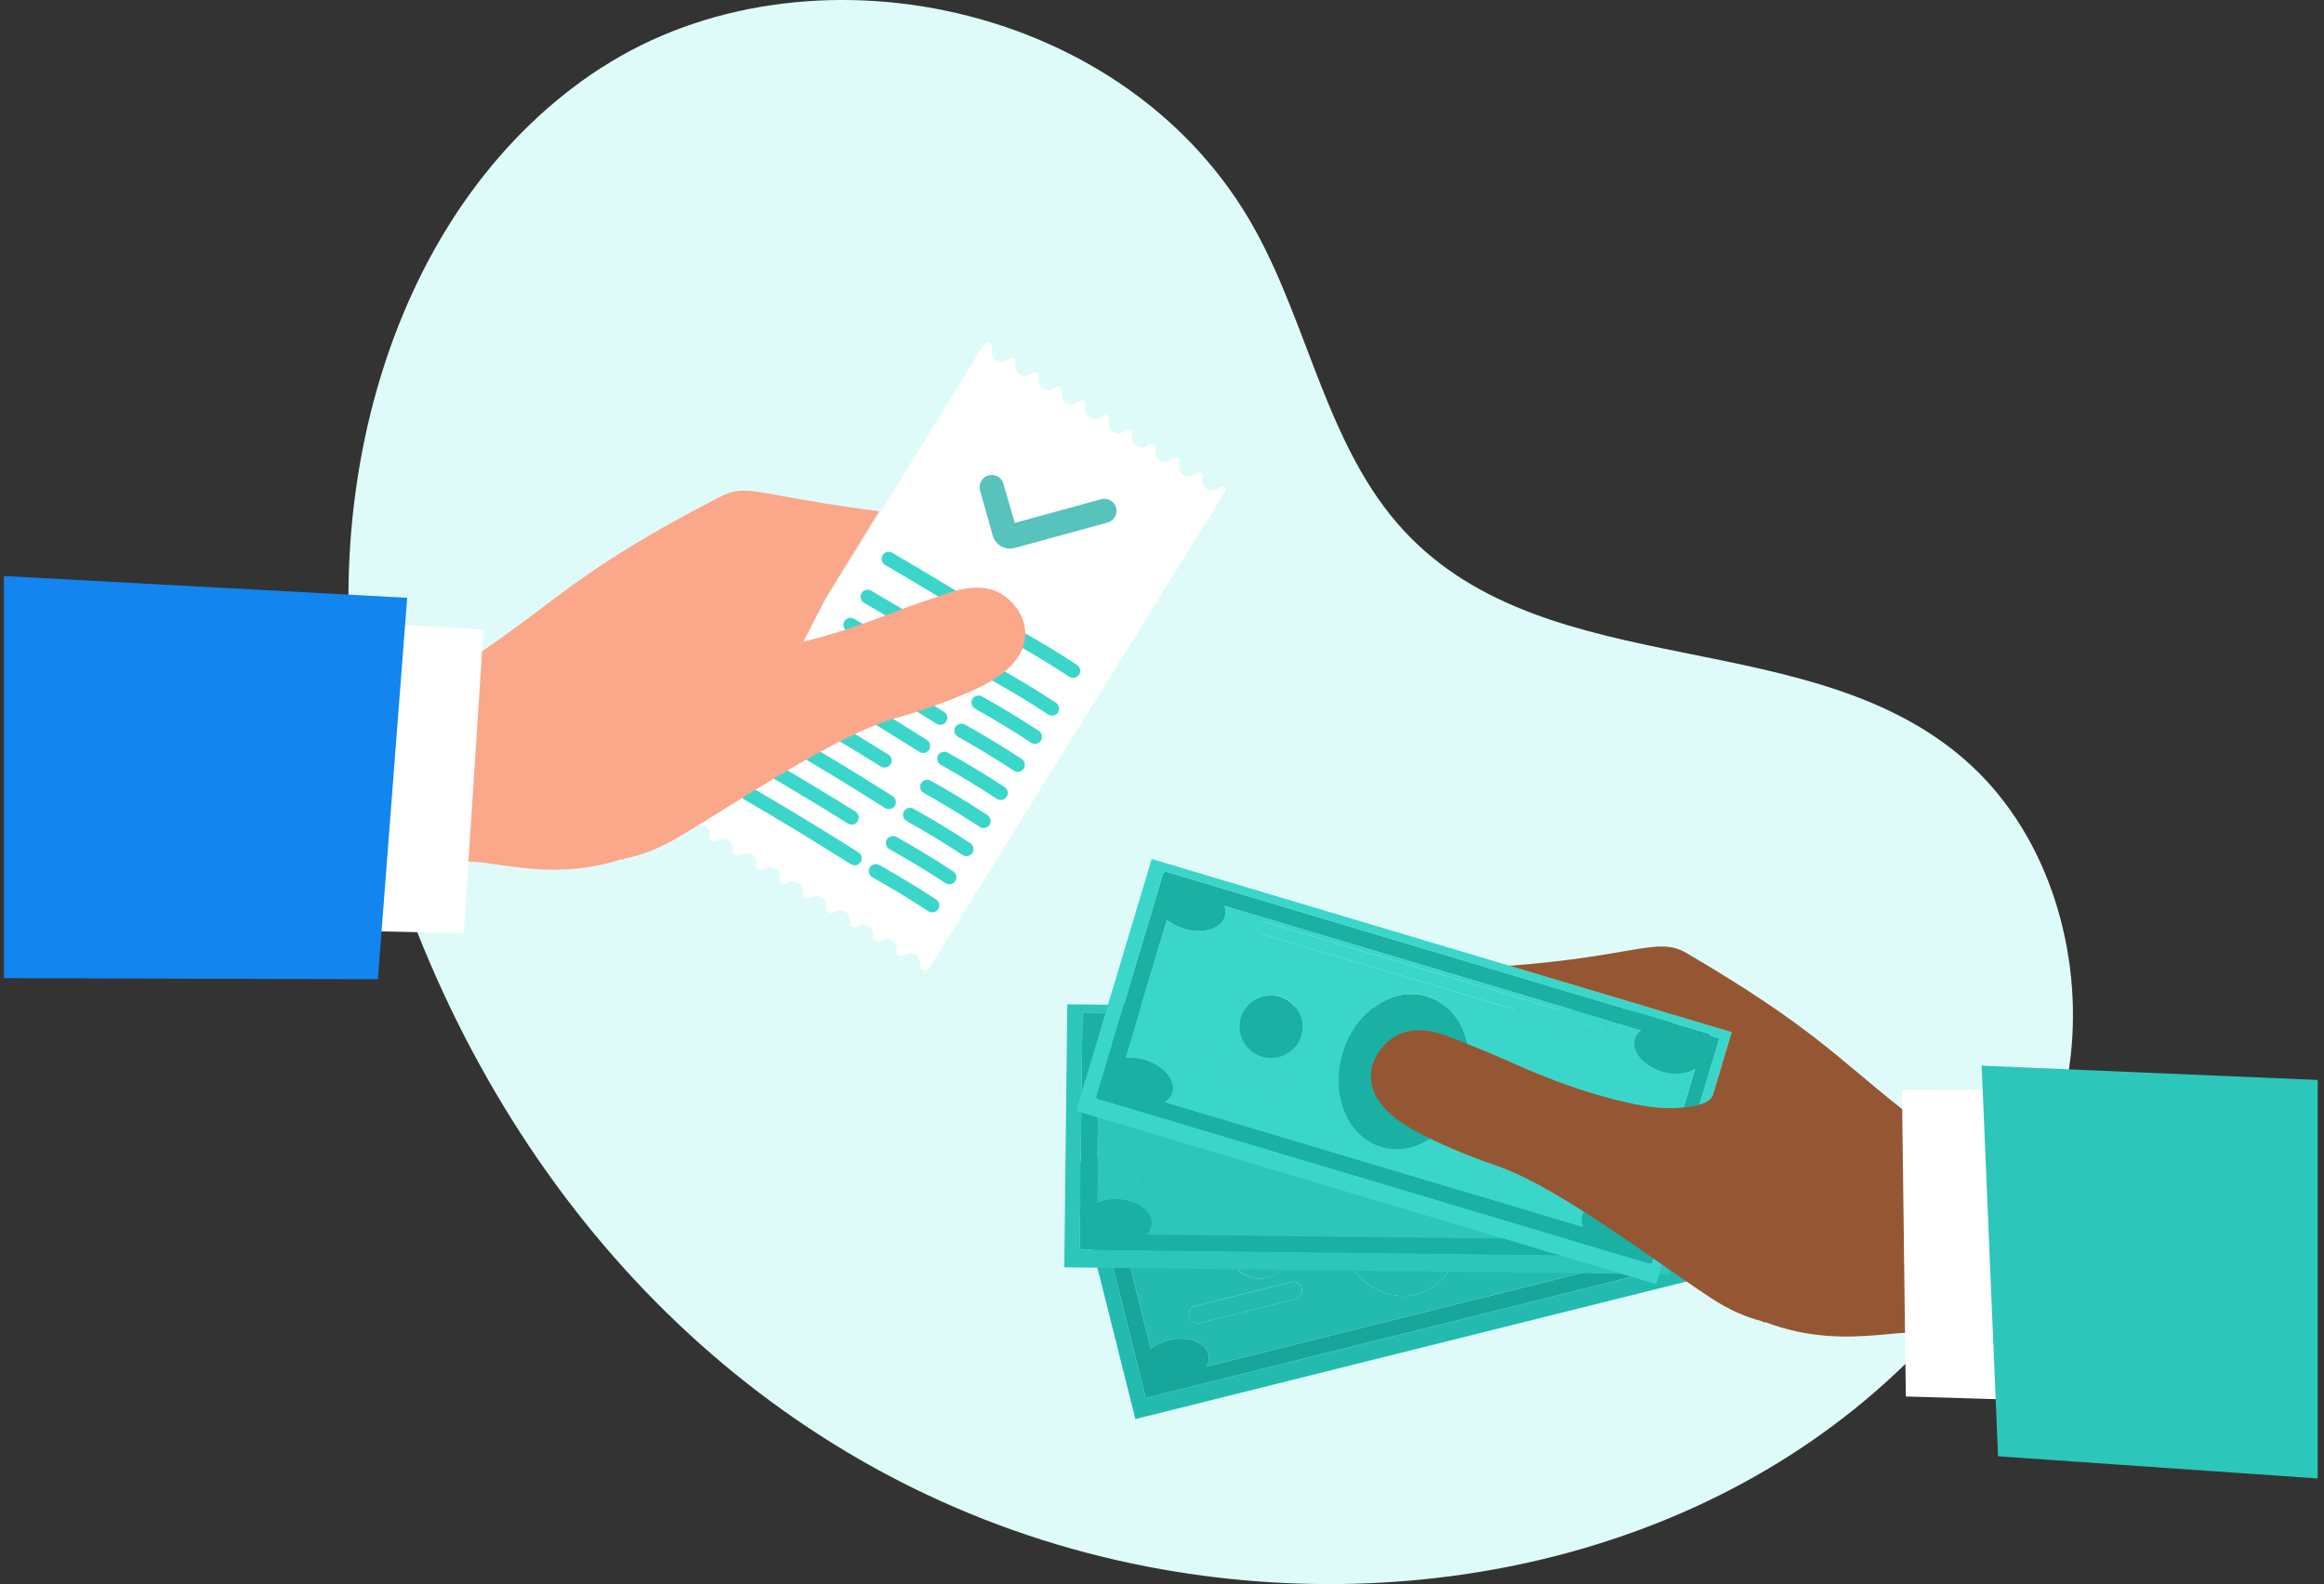
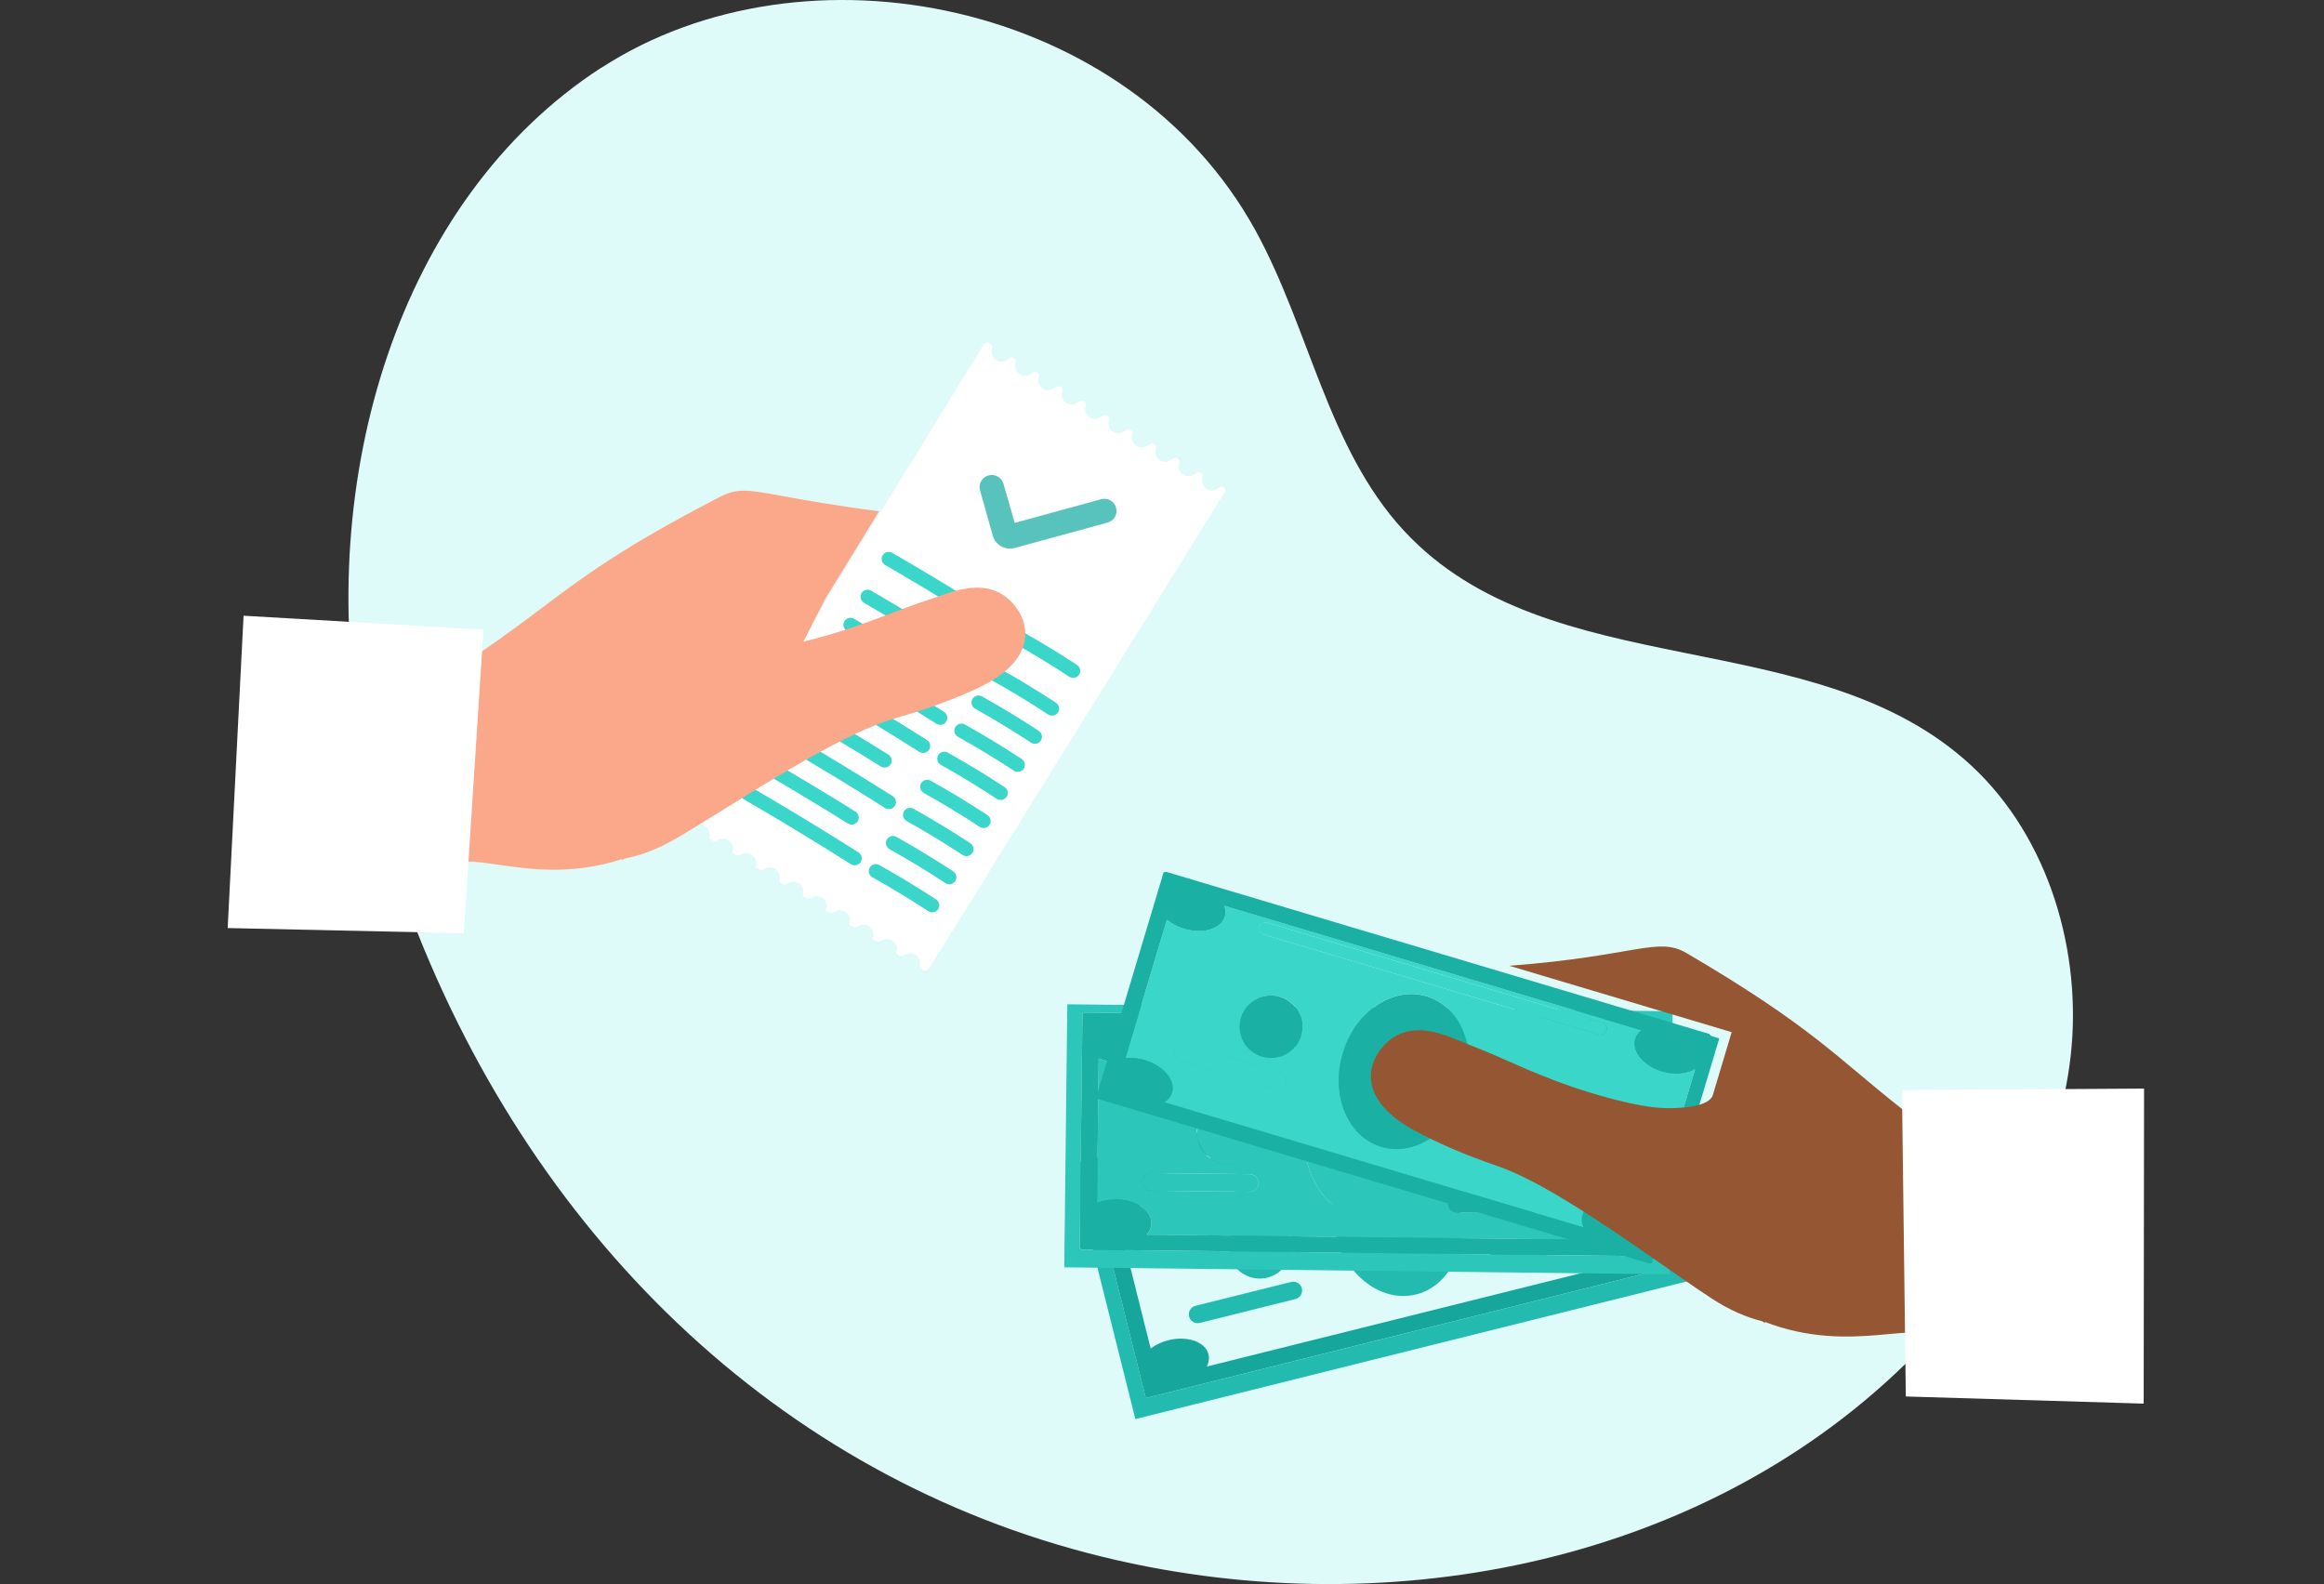
<svg xmlns="http://www.w3.org/2000/svg" width="245" height="167" viewBox="0 0 245 167" fill="none">
  <rect x="0" y="0" width="245" height="167" fill="#333333" stroke="none" />
  <path d="M63.386 7.153C84.898 -6.791 118.986 0.042 132.326 24.247C138.054 34.642 139.974 47.278 148.004 55.951C163.326 72.48 191.455 65.449 207.888 80.777C216.062 88.402 219.517 100.452 218.296 111.308C217.076 122.164 211.666 131.871 204.722 139.744C184.446 162.735 151.619 171.074 120.992 165.167C86.165 158.447 58.766 133.948 44.696 100.019C44.158 98.722 43.643 97.425 43.147 96.113C40.871 90.096 39.123 83.907 38.008 77.612C33.239 50.658 41.875 21.097 63.381 7.139L63.386 7.153Z" fill="#DFFBF9" />
  <path d="M74.094 86.947C73.922 86.891 73.739 86.88 73.562 86.916C73.385 86.952 73.221 87.034 73.085 87.152C72.99 87.233 72.853 87.261 72.746 87.196L72.731 87.186C72.672 87.15 72.629 87.092 72.613 87.024C72.597 86.957 72.608 86.886 72.644 86.826L103.696 36.344C103.727 36.294 103.768 36.25 103.816 36.215C103.864 36.18 103.918 36.155 103.976 36.141C104.034 36.127 104.094 36.125 104.152 36.135C104.211 36.144 104.267 36.165 104.317 36.196L104.455 36.28C104.606 36.373 104.637 36.573 104.581 36.742C104.4 37.292 104.7 37.886 105.251 38.066C105.617 38.186 106 38.094 106.268 37.858C106.432 37.715 106.673 37.639 106.857 37.753L106.92 37.791C107.072 37.884 107.103 38.084 107.047 38.252C106.866 38.803 107.166 39.396 107.718 39.577C108.083 39.697 108.465 39.605 108.735 39.369C108.898 39.226 109.139 39.15 109.325 39.263L109.385 39.301C109.537 39.394 109.568 39.594 109.513 39.763C109.332 40.314 109.632 40.907 110.184 41.088C110.549 41.208 110.93 41.116 111.2 40.88C111.364 40.737 111.606 40.661 111.791 40.774L111.852 40.812C112.003 40.905 112.035 41.106 111.978 41.275C111.798 41.825 112.097 42.419 112.649 42.599C113.015 42.719 113.397 42.626 113.666 42.391C113.829 42.248 114.07 42.172 114.255 42.285L114.317 42.322C114.469 42.415 114.5 42.618 114.443 42.786C114.263 43.336 114.563 43.93 115.114 44.111C115.48 44.231 115.862 44.138 116.133 43.902C116.295 43.759 116.536 43.683 116.721 43.796L116.783 43.834C116.935 43.927 116.966 44.129 116.911 44.298C116.729 44.848 117.029 45.442 117.581 45.623C117.947 45.742 118.329 45.65 118.599 45.413C118.761 45.271 119.003 45.194 119.188 45.308L119.249 45.345C119.401 45.438 119.432 45.639 119.377 45.809C119.306 46.028 119.308 46.263 119.384 46.48C119.459 46.696 119.604 46.882 119.795 47.009C119.987 47.135 120.215 47.196 120.444 47.181C120.674 47.166 120.892 47.076 121.065 46.925C121.229 46.782 121.47 46.705 121.655 46.819L121.716 46.856C121.868 46.95 121.899 47.151 121.843 47.321C121.772 47.539 121.775 47.775 121.851 47.991C121.926 48.207 122.071 48.393 122.263 48.519C122.454 48.646 122.682 48.706 122.911 48.691C123.14 48.676 123.358 48.587 123.531 48.436C123.695 48.292 123.935 48.216 124.12 48.33L124.181 48.367C124.334 48.461 124.364 48.663 124.308 48.832C124.235 49.051 124.236 49.287 124.311 49.505C124.386 49.723 124.531 49.91 124.724 50.037C124.916 50.164 125.146 50.225 125.376 50.208C125.606 50.192 125.825 50.101 125.998 49.948C126.16 49.804 126.401 49.728 126.587 49.841L126.647 49.879C126.799 49.971 126.831 50.174 126.775 50.344C126.701 50.564 126.703 50.803 126.78 51.022C126.857 51.241 127.005 51.428 127.2 51.554C127.395 51.681 127.627 51.738 127.859 51.718C128.091 51.698 128.31 51.602 128.481 51.444C128.631 51.305 128.86 51.234 129.034 51.341C129.074 51.365 129.108 51.397 129.135 51.434C129.162 51.472 129.181 51.514 129.192 51.559C129.203 51.603 129.204 51.65 129.197 51.695C129.19 51.741 129.173 51.784 129.149 51.824L97.945 102.094C97.877 102.203 97.769 102.281 97.644 102.311C97.518 102.341 97.386 102.32 97.276 102.253L97.03 102.102C96.954 102.055 96.931 101.959 96.96 101.875C97.003 101.744 97.02 101.606 97.01 101.468C96.999 101.331 96.962 101.197 96.899 101.074C96.837 100.951 96.751 100.841 96.646 100.751C96.541 100.661 96.42 100.593 96.289 100.55C96.144 100.502 95.99 100.487 95.839 100.506C95.687 100.524 95.542 100.575 95.413 100.656C95.219 100.776 94.968 100.837 94.773 100.716L94.563 100.588C94.488 100.541 94.465 100.447 94.493 100.363C94.536 100.232 94.553 100.094 94.542 99.957C94.532 99.819 94.495 99.685 94.433 99.562C94.37 99.439 94.284 99.329 94.18 99.24C94.075 99.15 93.954 99.081 93.822 99.038C93.678 98.991 93.525 98.975 93.374 98.994C93.223 99.012 93.077 99.063 92.948 99.143C92.753 99.263 92.502 99.323 92.306 99.203L92.096 99.073C92.021 99.028 92 98.935 92.027 98.852C92.114 98.587 92.092 98.299 91.966 98.051C91.841 97.802 91.621 97.614 91.356 97.527C91.212 97.48 91.059 97.465 90.908 97.483C90.757 97.5 90.612 97.551 90.483 97.631C90.288 97.75 90.037 97.81 89.842 97.691L89.629 97.56C89.555 97.515 89.534 97.423 89.56 97.341C89.603 97.21 89.62 97.072 89.61 96.934C89.6 96.797 89.562 96.663 89.5 96.54C89.438 96.416 89.352 96.307 89.247 96.217C89.142 96.127 89.021 96.059 88.89 96.016C88.746 95.968 88.594 95.953 88.443 95.971C88.293 95.989 88.148 96.039 88.02 96.118C87.824 96.238 87.572 96.297 87.376 96.177L87.162 96.046C87.089 96.001 87.068 95.91 87.094 95.829C87.181 95.564 87.159 95.277 87.033 95.028C86.907 94.78 86.688 94.592 86.423 94.505C86.28 94.457 86.127 94.442 85.977 94.46C85.827 94.477 85.682 94.527 85.553 94.606C85.357 94.726 85.108 94.785 84.912 94.665L84.695 94.532C84.623 94.488 84.601 94.398 84.627 94.317C84.714 94.053 84.693 93.765 84.567 93.516C84.441 93.268 84.222 93.08 83.957 92.993C83.814 92.946 83.662 92.93 83.512 92.948C83.363 92.965 83.219 93.015 83.09 93.094C82.894 93.212 82.641 93.272 82.446 93.152L82.228 93.017C82.156 92.974 82.137 92.885 82.162 92.806C82.205 92.675 82.222 92.537 82.212 92.399C82.201 92.262 82.164 92.128 82.102 92.005C82.039 91.882 81.953 91.772 81.849 91.682C81.744 91.592 81.622 91.524 81.491 91.481C81.348 91.434 81.196 91.419 81.047 91.436C80.897 91.453 80.753 91.502 80.625 91.581C80.429 91.699 80.177 91.759 79.981 91.639L79.76 91.504C79.69 91.46 79.67 91.374 79.695 91.295C79.738 91.164 79.755 91.026 79.745 90.889C79.734 90.751 79.697 90.617 79.635 90.494C79.573 90.371 79.487 90.261 79.382 90.172C79.277 90.082 79.156 90.013 79.025 89.97C78.882 89.923 78.731 89.908 78.581 89.925C78.432 89.942 78.288 89.991 78.159 90.069C77.963 90.187 77.712 90.246 77.517 90.127L77.293 89.99C77.225 89.947 77.205 89.861 77.23 89.784C77.273 89.653 77.29 89.515 77.279 89.378C77.269 89.24 77.231 89.106 77.169 88.983C77.107 88.86 77.021 88.75 76.916 88.661C76.811 88.571 76.69 88.502 76.558 88.459C76.416 88.413 76.265 88.397 76.117 88.414C75.968 88.431 75.824 88.48 75.696 88.557C75.498 88.674 75.245 88.733 75.049 88.613L74.827 88.476C74.758 88.434 74.738 88.349 74.762 88.272C74.849 88.008 74.828 87.72 74.703 87.472C74.577 87.223 74.358 87.034 74.094 86.947Z" fill="white" />
  <path fill-rule="evenodd" clip-rule="evenodd" d="M106.975 55.123L116.139 52.617C116.461 52.543 116.799 52.596 117.083 52.765C117.366 52.934 117.574 53.206 117.661 53.524C117.748 53.842 117.709 54.181 117.551 54.471C117.394 54.761 117.13 54.978 116.815 55.078L106.971 57.77C106.491 57.902 105.979 57.838 105.546 57.594C105.113 57.349 104.794 56.944 104.66 56.466L103.314 51.688C103.226 51.363 103.269 51.016 103.435 50.723C103.601 50.429 103.877 50.213 104.201 50.121C104.526 50.029 104.874 50.068 105.17 50.23C105.466 50.393 105.686 50.665 105.782 50.988L106.975 55.123Z" fill="#58C3BD" />
  <path d="M89.706 91.113C89.873 91.216 90.075 91.25 90.266 91.207C90.458 91.163 90.625 91.047 90.732 90.882C90.784 90.798 90.819 90.706 90.835 90.609C90.851 90.512 90.848 90.413 90.826 90.317C90.804 90.221 90.763 90.131 90.705 90.051C90.648 89.971 90.576 89.903 90.492 89.851C86.777 87.5 83.018 85.219 79.217 83.009C79.132 82.959 79.038 82.925 78.941 82.912C78.843 82.897 78.743 82.903 78.648 82.927C78.552 82.951 78.463 82.994 78.384 83.053C78.305 83.112 78.238 83.186 78.188 83.271C78.139 83.356 78.107 83.451 78.094 83.548C78.081 83.646 78.088 83.745 78.114 83.84C78.14 83.935 78.185 84.024 78.246 84.102C78.307 84.18 78.382 84.244 78.468 84.293C82.253 86.493 85.996 88.764 89.695 91.105L89.708 91.113H89.706ZM91.953 92.479L91.979 92.493C93.98 93.612 95.941 94.802 97.856 96.06L97.881 96.075C98.046 96.177 98.244 96.211 98.434 96.17C98.624 96.129 98.79 96.017 98.899 95.856C99.007 95.69 99.045 95.487 99.003 95.293C98.962 95.099 98.844 94.929 98.678 94.821C96.729 93.541 94.736 92.332 92.701 91.195C92.615 91.146 92.52 91.115 92.423 91.103C92.325 91.091 92.226 91.099 92.131 91.125C92.036 91.151 91.947 91.196 91.87 91.256C91.792 91.317 91.727 91.392 91.678 91.477C91.586 91.647 91.563 91.847 91.614 92.033C91.665 92.22 91.787 92.379 91.953 92.479ZM80.257 81.321C83.329 83.106 86.373 84.938 89.388 86.816C89.556 86.922 89.759 86.957 89.953 86.914C90.147 86.87 90.316 86.752 90.423 86.585C90.527 86.416 90.559 86.212 90.513 86.019C90.466 85.826 90.345 85.659 90.175 85.555C87.151 83.672 84.098 81.835 81.018 80.045C80.933 79.995 80.839 79.962 80.742 79.948C80.644 79.933 80.544 79.939 80.449 79.963C80.353 79.987 80.264 80.03 80.185 80.089C80.106 80.148 80.039 80.222 79.989 80.307C79.892 80.477 79.865 80.679 79.916 80.869C79.966 81.058 80.088 81.221 80.257 81.321ZM93.758 89.515L93.783 89.529C95.785 90.648 97.745 91.837 99.661 93.096L99.685 93.111C99.85 93.213 100.048 93.247 100.238 93.206C100.428 93.166 100.594 93.053 100.703 92.892C100.757 92.81 100.794 92.718 100.812 92.621C100.83 92.524 100.829 92.425 100.808 92.328C100.788 92.232 100.749 92.141 100.693 92.06C100.637 91.979 100.565 91.909 100.482 91.856C98.534 90.577 96.54 89.368 94.505 88.231C94.42 88.182 94.325 88.151 94.228 88.139C94.13 88.127 94.031 88.135 93.936 88.161C93.841 88.187 93.752 88.232 93.674 88.292C93.597 88.353 93.532 88.428 93.483 88.513C93.391 88.683 93.368 88.882 93.419 89.069C93.471 89.255 93.592 89.415 93.758 89.515ZM93.314 85.188C93.481 85.291 93.682 85.324 93.873 85.281C94.065 85.238 94.232 85.122 94.339 84.958C94.391 84.874 94.426 84.781 94.443 84.684C94.459 84.588 94.456 84.488 94.434 84.392C94.411 84.297 94.371 84.206 94.313 84.126C94.256 84.046 94.183 83.978 94.1 83.926C90.384 81.575 86.624 79.294 82.823 77.084C82.651 76.983 82.447 76.953 82.254 77.002C82.062 77.052 81.896 77.175 81.795 77.346C81.745 77.431 81.713 77.525 81.701 77.623C81.688 77.721 81.695 77.82 81.721 77.916C81.747 78.011 81.791 78.1 81.852 78.178C81.913 78.255 81.989 78.32 82.075 78.369C85.859 80.569 89.602 82.84 93.301 85.181L93.314 85.188ZM95.563 86.546L95.588 86.561C97.59 87.68 99.55 88.87 101.466 90.128L101.49 90.144C101.655 90.245 101.853 90.279 102.043 90.238C102.233 90.197 102.4 90.084 102.508 89.924C102.616 89.757 102.653 89.554 102.612 89.36C102.57 89.166 102.453 88.997 102.286 88.889C100.338 87.61 98.344 86.4 96.309 85.263C96.136 85.165 95.932 85.14 95.74 85.193C95.549 85.246 95.386 85.373 95.288 85.546C95.196 85.715 95.173 85.914 95.224 86.101C95.275 86.287 95.397 86.447 95.563 86.546ZM83.866 75.397C86.889 77.154 89.885 78.956 92.853 80.803C93.022 80.909 93.225 80.944 93.419 80.9C93.613 80.857 93.782 80.739 93.889 80.572C93.993 80.403 94.025 80.199 93.979 80.006C93.932 79.813 93.811 79.646 93.641 79.542C90.664 77.69 87.659 75.882 84.626 74.12C84.542 74.069 84.448 74.036 84.35 74.022C84.253 74.008 84.153 74.014 84.058 74.038C83.962 74.063 83.873 74.106 83.794 74.165C83.715 74.224 83.649 74.298 83.599 74.383C83.501 74.553 83.475 74.755 83.525 74.944C83.575 75.134 83.698 75.296 83.866 75.397ZM97.368 83.586L97.393 83.6C99.394 84.719 101.355 85.909 103.271 87.167L103.295 87.183C103.46 87.284 103.658 87.318 103.848 87.278C104.038 87.237 104.204 87.124 104.313 86.963C104.366 86.881 104.403 86.789 104.421 86.692C104.439 86.595 104.438 86.496 104.417 86.4C104.397 86.304 104.357 86.212 104.301 86.131C104.245 86.05 104.174 85.981 104.091 85.928C102.143 84.648 100.149 83.439 98.114 82.302C97.941 82.204 97.736 82.179 97.545 82.233C97.353 82.286 97.191 82.413 97.093 82.585C97.001 82.755 96.978 82.954 97.029 83.141C97.08 83.327 97.201 83.487 97.368 83.586ZM96.923 79.267C97.09 79.371 97.291 79.404 97.483 79.361C97.675 79.318 97.842 79.201 97.949 79.037C98.001 78.953 98.036 78.86 98.052 78.763C98.068 78.666 98.065 78.567 98.043 78.472C98.02 78.376 97.979 78.285 97.922 78.206C97.865 78.126 97.792 78.058 97.709 78.006C93.993 75.655 90.234 73.374 86.432 71.164C86.348 71.113 86.254 71.08 86.156 71.066C86.058 71.052 85.959 71.058 85.864 71.082C85.768 71.106 85.678 71.149 85.599 71.208C85.52 71.267 85.454 71.341 85.404 71.426C85.354 71.511 85.322 71.605 85.31 71.703C85.297 71.801 85.304 71.9 85.33 71.995C85.356 72.09 85.401 72.179 85.462 72.257C85.522 72.334 85.598 72.399 85.684 72.448C89.469 74.648 93.212 76.919 96.911 79.26L96.923 79.267ZM99.171 80.63L99.196 80.644C101.206 81.767 103.174 82.962 105.098 84.226C105.263 84.328 105.461 84.362 105.651 84.321C105.841 84.28 106.007 84.168 106.116 84.007C106.169 83.925 106.206 83.832 106.224 83.736C106.242 83.639 106.241 83.539 106.221 83.443C106.2 83.347 106.161 83.255 106.105 83.174C106.049 83.093 105.977 83.024 105.894 82.971C103.946 81.692 101.952 80.482 99.917 79.346C99.832 79.297 99.737 79.266 99.639 79.254C99.542 79.242 99.443 79.249 99.348 79.276C99.253 79.302 99.164 79.347 99.087 79.407C99.009 79.468 98.945 79.543 98.896 79.628C98.803 79.798 98.78 79.997 98.831 80.184C98.882 80.371 99.004 80.531 99.171 80.63ZM98.727 76.303C98.894 76.406 99.095 76.44 99.286 76.397C99.478 76.354 99.645 76.237 99.751 76.073C99.804 75.989 99.839 75.897 99.855 75.8C99.871 75.703 99.868 75.603 99.846 75.508C99.824 75.412 99.783 75.322 99.726 75.242C99.668 75.162 99.596 75.094 99.512 75.042C95.797 72.691 92.037 70.409 88.235 68.199C88.064 68.097 87.86 68.068 87.667 68.117C87.474 68.166 87.309 68.29 87.207 68.461C87.157 68.546 87.125 68.64 87.112 68.738C87.099 68.836 87.105 68.936 87.131 69.031C87.157 69.126 87.202 69.215 87.263 69.293C87.324 69.371 87.4 69.436 87.487 69.484C91.276 71.686 95.023 73.96 98.727 76.303ZM100.974 77.665L101.001 77.68C103.01 78.803 104.979 79.997 106.902 81.261C107.068 81.363 107.266 81.397 107.456 81.356C107.645 81.316 107.812 81.203 107.921 81.042C108.029 80.876 108.066 80.673 108.025 80.479C107.983 80.284 107.866 80.115 107.699 80.007C105.751 78.728 103.757 77.519 101.722 76.382C101.636 76.333 101.542 76.302 101.444 76.29C101.347 76.278 101.247 76.285 101.153 76.311C101.058 76.337 100.969 76.382 100.891 76.442C100.814 76.503 100.749 76.578 100.7 76.663C100.608 76.833 100.584 77.032 100.636 77.219C100.687 77.406 100.808 77.565 100.974 77.665ZM89.28 66.515C92.496 68.384 95.681 70.304 98.835 72.274C99.003 72.381 99.207 72.416 99.401 72.374C99.595 72.331 99.764 72.213 99.872 72.047C99.924 71.963 99.958 71.87 99.974 71.772C99.99 71.675 99.986 71.576 99.963 71.48C99.94 71.385 99.899 71.294 99.841 71.215C99.783 71.135 99.71 71.067 99.626 71.016C96.462 69.039 93.267 67.113 90.041 65.239C89.956 65.188 89.862 65.155 89.765 65.141C89.667 65.127 89.568 65.132 89.472 65.157C89.377 65.181 89.287 65.224 89.208 65.283C89.129 65.342 89.063 65.416 89.012 65.501C88.915 65.671 88.888 65.873 88.938 66.062C88.988 66.252 89.111 66.414 89.28 66.515ZM102.779 74.704L102.805 74.719C104.806 75.838 106.767 77.027 108.683 78.286L108.706 78.301C108.872 78.403 109.07 78.437 109.26 78.396C109.449 78.355 109.616 78.243 109.724 78.082C109.778 78 109.815 77.908 109.833 77.811C109.851 77.714 109.85 77.615 109.83 77.519C109.809 77.422 109.77 77.331 109.714 77.25C109.658 77.169 109.587 77.1 109.504 77.047C107.555 75.767 105.562 74.558 103.527 73.421C103.441 73.372 103.347 73.341 103.249 73.329C103.151 73.317 103.052 73.325 102.957 73.351C102.862 73.377 102.773 73.422 102.696 73.483C102.618 73.543 102.553 73.618 102.505 73.704C102.413 73.874 102.39 74.073 102.441 74.259C102.492 74.446 102.613 74.605 102.779 74.704ZM91.085 63.55C94.3 65.418 97.486 67.339 100.64 69.309C100.723 69.364 100.816 69.401 100.913 69.419C101.01 69.436 101.11 69.435 101.207 69.413C101.303 69.392 101.395 69.352 101.475 69.295C101.556 69.238 101.625 69.165 101.677 69.082C101.781 68.912 101.813 68.709 101.767 68.516C101.721 68.323 101.599 68.156 101.43 68.052C98.266 66.075 95.071 64.149 91.845 62.275C91.674 62.173 91.47 62.144 91.277 62.193C91.084 62.242 90.919 62.366 90.817 62.537C90.72 62.707 90.694 62.908 90.744 63.098C90.794 63.287 90.916 63.449 91.085 63.55ZM93.312 59.562C96.528 61.431 99.713 63.351 102.867 65.322C102.95 65.376 103.043 65.413 103.14 65.431C103.237 65.449 103.337 65.447 103.434 65.426C103.53 65.404 103.622 65.364 103.703 65.307C103.783 65.25 103.852 65.178 103.904 65.094C104.008 64.925 104.041 64.721 103.995 64.528C103.949 64.335 103.828 64.168 103.658 64.064C100.494 62.087 97.299 60.161 94.073 58.287C93.989 58.236 93.895 58.203 93.797 58.189C93.699 58.175 93.6 58.181 93.504 58.205C93.409 58.229 93.319 58.272 93.24 58.331C93.161 58.39 93.095 58.464 93.044 58.549C92.947 58.719 92.921 58.92 92.971 59.11C93.021 59.299 93.143 59.462 93.312 59.562ZM104.584 71.737L104.61 71.751C106.611 72.87 108.572 74.059 110.488 75.318L110.511 75.333C110.676 75.435 110.875 75.469 111.064 75.428C111.254 75.388 111.421 75.275 111.529 75.114C111.583 75.032 111.62 74.939 111.638 74.843C111.656 74.746 111.654 74.647 111.634 74.551C111.613 74.454 111.574 74.363 111.518 74.282C111.462 74.201 111.391 74.132 111.308 74.079C109.36 72.799 107.367 71.59 105.332 70.453C105.246 70.404 105.152 70.373 105.054 70.361C104.956 70.349 104.857 70.356 104.762 70.383C104.667 70.409 104.578 70.454 104.501 70.514C104.423 70.575 104.358 70.65 104.31 70.735C104.217 70.905 104.194 71.104 104.245 71.291C104.296 71.478 104.418 71.637 104.584 71.737ZM106.813 67.757L106.84 67.771C108.849 68.894 110.818 70.089 112.741 71.353C112.907 71.455 113.105 71.489 113.295 71.448C113.484 71.407 113.651 71.295 113.759 71.134C113.813 71.052 113.85 70.959 113.868 70.863C113.886 70.766 113.885 70.666 113.864 70.57C113.843 70.474 113.804 70.383 113.748 70.302C113.692 70.22 113.621 70.151 113.538 70.098C111.59 68.819 109.596 67.61 107.561 66.473C107.475 66.424 107.381 66.393 107.283 66.381C107.185 66.369 107.086 66.376 106.991 66.403C106.896 66.429 106.808 66.473 106.73 66.534C106.652 66.594 106.587 66.67 106.539 66.755C106.446 66.925 106.423 67.124 106.474 67.311C106.526 67.498 106.647 67.657 106.813 67.757Z" fill="#3BD6CA" />
  <path d="M98.891 62.888C101.151 62.081 104.78 60.787 107.193 64.141C108.502 65.96 109.193 69.619 103.22 72.473C100.848 73.606 97.924 74.712 94.339 75.734C93.866 75.868 93.363 76.042 92.846 76.234C90.833 76.98 88.518 78.128 86.115 79.453C82.84 81.26 79.412 83.394 76.397 85.27C74.462 86.474 72.696 87.573 71.251 88.411C69.281 89.552 67.51 90.188 65.87 90.51L65.53 90.696L65.588 90.563C60.322 92.287 55.868 91.645 52.519 91.162C49.941 90.791 48.018 90.513 46.883 91.483L45.041 72.319C45.445 72.096 45.854 71.858 46.266 71.603C48.403 70.288 50.499 68.906 52.55 67.46C54.078 66.373 55.588 65.261 57.08 64.126C61.475 60.815 65.556 57.74 75.774 52.442C77.738 51.425 78.718 51.604 82.525 52.302C84.725 52.705 87.865 53.28 92.683 53.898L86.986 63.16H86.992L84.696 67.647C85.532 67.445 86.364 67.225 87.191 66.987C89.757 66.241 91.593 65.544 93.509 64.818C94.918 64.283 96.371 63.733 98.188 63.133C98.404 63.062 98.639 62.978 98.892 62.889L98.891 62.888Z" fill="#FBA78A" />
  <path d="M50.969 66.38L48.896 98.383L24.002 97.84L25.677 64.912L50.969 66.38Z" fill="white" />
-   <path d="M0.414 103.12L39.836 103.236L42.923 63.025L0.414 60.727V103.12Z" fill="#1285EF" />
  <path d="M112.951 122.698L119.692 149.603L181.606 134.152L174.865 107.248L112.951 122.698ZM180.088 132.47C180.015 132.511 179.953 132.569 179.908 132.639L120.99 147.341C120.92 147.303 120.843 147.281 120.765 147.277L114.749 123.269C114.82 123.225 114.88 123.164 114.923 123.092L172.943 108.613C173.057 108.683 173.194 108.705 173.325 108.674L174.078 108.486L180.088 132.47Z" fill="#23BBAF" />
-   <path d="M166.493 113.051C166.399 112.677 166.445 112.292 166.598 111.918L122.062 123.033C122.373 123.29 122.595 123.609 122.689 123.983C123.019 125.302 121.665 126.777 119.663 127.277C118.991 127.45 118.29 127.486 117.604 127.384L121.306 142.163C121.864 141.75 122.5 141.453 123.175 141.29C125.177 140.79 127.067 141.455 127.397 142.775C127.505 143.202 127.432 143.646 127.222 144.066L171.967 132.901C171.582 132.628 171.309 132.271 171.202 131.844C170.871 130.524 172.226 129.05 174.228 128.55C175.566 128.217 176.851 128.404 177.657 128.959L173.549 112.566C173.099 113.434 172.054 114.204 170.716 114.538C168.715 115.037 166.824 114.372 166.494 113.052L166.493 113.051ZM126.841 122.276L162.639 113.342C162.807 113.301 162.985 113.327 163.133 113.416C163.281 113.505 163.388 113.649 163.43 113.816C163.472 113.983 163.445 114.16 163.356 114.308C163.267 114.456 163.123 114.563 162.956 114.605L127.157 123.538C126.989 123.58 126.812 123.553 126.663 123.465C126.515 123.376 126.408 123.232 126.365 123.065C126.324 122.897 126.351 122.721 126.44 122.573C126.529 122.425 126.673 122.318 126.841 122.276ZM164.325 123.636C164.43 124.056 164.451 124.492 164.387 124.919C164.324 125.347 164.176 125.758 163.953 126.129C163.73 126.499 163.436 126.823 163.088 127.08C162.74 127.338 162.344 127.524 161.924 127.629C161.504 127.734 161.067 127.755 160.638 127.691C160.21 127.628 159.798 127.48 159.427 127.258C159.055 127.035 158.731 126.742 158.473 126.395C158.215 126.047 158.028 125.652 157.923 125.233C157.711 124.386 157.845 123.489 158.295 122.74C158.745 121.992 159.475 121.452 160.324 121.24C161.173 121.028 162.071 121.162 162.822 121.611C163.572 122.061 164.113 122.789 164.325 123.636ZM136.568 136.946L126.485 139.462C126.245 139.521 125.993 139.483 125.781 139.356C125.57 139.23 125.417 139.025 125.356 138.787C125.297 138.548 125.335 138.295 125.462 138.084C125.589 137.873 125.794 137.721 126.033 137.66L136.116 135.144C136.355 135.085 136.608 135.123 136.82 135.25C137.031 135.376 137.184 135.581 137.245 135.82C137.304 136.059 137.266 136.311 137.139 136.522C137.012 136.733 136.807 136.886 136.568 136.946ZM133.64 134.68C133.217 134.793 132.776 134.82 132.342 134.761C131.909 134.702 131.491 134.557 131.114 134.335C130.737 134.113 130.408 133.819 130.146 133.469C129.884 133.119 129.695 132.721 129.589 132.297C129.483 131.873 129.462 131.433 129.528 131.001C129.594 130.569 129.745 130.155 129.973 129.782C130.201 129.409 130.501 129.085 130.856 128.829C131.211 128.573 131.613 128.39 132.039 128.291C132.882 128.094 133.77 128.236 134.51 128.687C135.249 129.137 135.782 129.86 135.992 130.699C136.202 131.538 136.073 132.426 135.633 133.171C135.193 133.916 134.477 134.458 133.64 134.68ZM149.292 136.46C145.684 137.36 141.857 134.491 140.745 130.05C139.633 125.609 141.655 121.28 145.264 120.38C148.872 119.479 152.698 122.349 153.811 126.789C154.923 131.229 152.901 135.559 149.292 136.46ZM168.521 130.973L158.262 133.534C158.012 133.596 157.747 133.556 157.526 133.424C157.305 133.291 157.146 133.077 157.083 132.827C157.021 132.578 157.061 132.314 157.193 132.093C157.326 131.873 157.54 131.713 157.79 131.65L168.049 129.09C168.3 129.028 168.564 129.067 168.785 129.2C169.007 129.332 169.167 129.546 169.23 129.796C169.292 130.046 169.252 130.31 169.119 130.53C168.986 130.751 168.771 130.91 168.521 130.973Z" fill="#23BBAF" />
  <path d="M172.941 108.61L114.921 123.088C114.879 123.16 114.819 123.221 114.748 123.265L120.763 147.274C120.842 147.277 120.918 147.3 120.989 147.337L179.907 132.635C179.952 132.565 180.014 132.507 180.086 132.466L174.077 108.482L173.324 108.67C173.193 108.701 173.056 108.679 172.941 108.61ZM177.656 128.96C176.85 128.405 175.564 128.217 174.227 128.551C172.225 129.05 170.871 130.525 171.201 131.844C171.309 132.272 171.581 132.629 171.966 132.901L127.222 144.067C127.432 143.646 127.504 143.203 127.397 142.775C127.066 141.456 125.176 140.791 123.174 141.291C122.499 141.454 121.863 141.751 121.305 142.164L117.602 127.384C118.229 127.485 118.939 127.458 119.663 127.278C121.665 126.778 123.019 125.303 122.689 123.984C122.595 123.609 122.372 123.291 122.062 123.034L166.598 111.919C166.445 112.292 166.399 112.678 166.493 113.051C166.823 114.37 168.713 115.036 170.715 114.537C172.053 114.203 173.098 113.433 173.548 112.565L177.655 128.958L177.656 128.96Z" fill="#17A69B" />
  <path d="M136.114 135.149L126.033 137.665C125.793 137.725 125.588 137.877 125.461 138.089C125.334 138.3 125.296 138.552 125.356 138.791C125.416 139.03 125.568 139.235 125.78 139.362C125.992 139.489 126.245 139.526 126.484 139.467L136.566 136.951C136.805 136.891 137.011 136.738 137.138 136.527C137.264 136.316 137.302 136.063 137.243 135.824C137.183 135.586 137.03 135.38 136.819 135.254C136.607 135.127 136.354 135.089 136.114 135.149Z" fill="#23BBAF" />
  <path d="M127.156 123.538L162.954 114.605C163.122 114.562 163.266 114.455 163.355 114.307C163.444 114.159 163.47 113.982 163.429 113.815C163.386 113.648 163.279 113.504 163.131 113.415C162.983 113.326 162.806 113.3 162.638 113.341L126.839 122.274C126.672 122.317 126.528 122.424 126.439 122.572C126.35 122.72 126.323 122.897 126.365 123.065C126.407 123.232 126.514 123.375 126.662 123.464C126.811 123.553 126.988 123.579 127.156 123.538ZM168.048 129.092L157.79 131.652C157.54 131.716 157.325 131.875 157.192 132.095C157.059 132.316 157.02 132.58 157.081 132.83C157.144 133.079 157.304 133.294 157.525 133.426C157.746 133.559 158.011 133.598 158.261 133.537L168.52 130.977C168.77 130.913 168.985 130.754 169.118 130.533C169.25 130.313 169.29 130.048 169.228 129.798C169.165 129.549 169.005 129.335 168.784 129.202C168.563 129.07 168.298 129.03 168.048 129.092Z" fill="#1AB0A4" />
  <path d="M132.036 128.299C131.613 128.401 131.214 128.585 130.862 128.842C130.51 129.098 130.213 129.422 129.987 129.794C129.762 130.166 129.612 130.578 129.547 131.008C129.482 131.438 129.503 131.876 129.608 132.298C129.714 132.72 129.902 133.117 130.162 133.465C130.422 133.814 130.749 134.108 131.123 134.33C131.497 134.553 131.912 134.698 132.343 134.76C132.775 134.821 133.214 134.797 133.636 134.688C134.478 134.47 135.2 133.929 135.645 133.183C136.089 132.436 136.221 131.545 136.01 130.702C135.799 129.86 135.263 129.134 134.519 128.684C133.775 128.234 132.882 128.096 132.036 128.299ZM153.811 126.794C152.698 122.354 148.871 119.483 145.263 120.384C141.655 121.285 139.632 125.614 140.744 130.054C141.857 134.495 145.684 137.364 149.292 136.465C152.899 135.564 154.923 131.234 153.811 126.794Z" fill="#23BBAF" />
  <path d="M112.519 105.875L112.197 133.606L176.013 134.343L176.334 106.612L112.519 105.875ZM174.971 132.331C174.891 132.352 174.817 132.393 174.756 132.448L114.028 131.747C113.97 131.693 113.902 131.653 113.827 131.628L114.113 106.882C114.193 106.857 114.266 106.814 114.326 106.755L174.128 107.446C174.22 107.542 174.348 107.598 174.481 107.602L175.259 107.61L174.971 132.331Z" fill="#2DC6BA" />
  <path d="M166.759 110.111C166.763 109.725 166.905 109.363 167.148 109.042L121.244 108.512C121.48 108.839 121.613 109.204 121.609 109.589C121.593 110.95 119.908 112.033 117.844 112.01C117.15 112.006 116.463 111.864 115.825 111.591L115.648 126.825C116.293 126.566 116.983 126.44 117.678 126.453C119.741 126.477 121.4 127.599 121.384 128.96C121.38 129.4 121.197 129.81 120.887 130.164L167.005 130.696C166.703 130.334 166.53 129.921 166.535 129.481C166.551 128.12 168.236 127.037 170.299 127.061C171.678 127.077 172.874 127.585 173.512 128.325L173.708 111.429C173.052 112.154 171.845 112.635 170.466 112.618C168.403 112.594 166.744 111.471 166.759 110.111ZM126.058 108.99L162.958 109.416C163.13 109.419 163.295 109.489 163.416 109.612C163.537 109.736 163.604 109.902 163.602 110.074C163.6 110.247 163.529 110.412 163.405 110.532C163.281 110.653 163.115 110.719 162.942 110.718L126.044 110.291C125.871 110.289 125.706 110.219 125.585 110.095C125.464 109.972 125.397 109.806 125.399 109.633C125.402 109.461 125.472 109.297 125.596 109.176C125.719 109.056 125.886 108.989 126.058 108.99ZM161.97 119.8C161.97 120.236 161.884 120.667 161.716 121.07C161.547 121.472 161.301 121.837 160.99 122.144C160.68 122.45 160.311 122.692 159.906 122.855C159.501 123.019 159.067 123.1 158.631 123.095C158.194 123.09 157.762 122.998 157.361 122.825C156.96 122.652 156.598 122.402 156.294 122.088C155.991 121.774 155.753 121.403 155.595 120.997C155.436 120.591 155.36 120.157 155.371 119.721C155.392 118.855 155.754 118.032 156.379 117.431C157.004 116.829 157.841 116.498 158.709 116.508C159.577 116.519 160.406 116.87 161.016 117.486C161.627 118.102 161.969 118.933 161.97 119.8ZM131.737 125.643L121.344 125.523C121.098 125.52 120.863 125.419 120.691 125.243C120.518 125.067 120.423 124.83 120.425 124.584C120.429 124.338 120.53 124.104 120.706 123.932C120.882 123.76 121.119 123.664 121.366 123.666L131.758 123.786C132.005 123.79 132.24 123.891 132.412 124.067C132.584 124.242 132.68 124.479 132.678 124.725C132.675 124.971 132.574 125.206 132.397 125.378C132.221 125.55 131.983 125.646 131.737 125.643ZM129.481 122.711C129.044 122.711 128.612 122.625 128.208 122.458C127.805 122.29 127.439 122.045 127.132 121.735C126.824 121.425 126.582 121.057 126.418 120.653C126.254 120.249 126.172 119.816 126.177 119.381C126.182 118.945 126.274 118.514 126.447 118.114C126.62 117.713 126.871 117.351 127.185 117.049C127.5 116.746 127.871 116.509 128.278 116.35C128.685 116.192 129.12 116.116 129.556 116.127C130.424 116.148 131.248 116.509 131.85 117.132C132.453 117.755 132.785 118.59 132.775 119.456C132.765 120.322 132.414 121.149 131.797 121.758C131.181 122.367 130.349 122.709 129.481 122.711ZM144.168 128.396C140.449 128.353 137.478 124.608 137.531 120.031C137.584 115.455 140.641 111.78 144.361 111.822C148.08 111.865 151.051 115.61 150.999 120.187C150.945 124.763 147.887 128.438 144.168 128.396ZM164.164 127.96L153.589 127.838C153.332 127.834 153.086 127.729 152.906 127.545C152.725 127.361 152.626 127.113 152.628 126.856C152.632 126.599 152.737 126.354 152.922 126.174C153.106 125.994 153.354 125.894 153.612 125.897L164.186 126.018C164.444 126.022 164.69 126.127 164.87 126.312C165.05 126.496 165.15 126.743 165.148 127.001C165.144 127.258 165.038 127.503 164.854 127.683C164.67 127.863 164.422 127.962 164.164 127.96Z" fill="#2DC6BA" />
  <path d="M174.128 107.442L114.326 106.752C114.266 106.811 114.193 106.854 114.113 106.879L113.826 131.625C113.902 131.649 113.971 131.69 114.028 131.744L174.756 132.445C174.818 132.39 174.892 132.349 174.972 132.327L175.259 107.607L174.482 107.598C174.416 107.596 174.35 107.582 174.289 107.555C174.229 107.529 174.174 107.49 174.128 107.442ZM173.513 128.32C172.874 127.58 171.679 127.073 170.3 127.056C168.236 127.033 166.552 128.116 166.536 129.476C166.531 129.916 166.704 130.331 167.007 130.692L120.887 130.16C121.199 129.806 121.381 129.395 121.386 128.955C121.401 127.595 119.742 126.472 117.679 126.449C116.984 126.435 116.294 126.562 115.65 126.82L115.826 111.587C116.464 111.86 117.151 112.002 117.846 112.005C119.909 112.029 121.594 110.945 121.61 109.585C121.614 109.2 121.48 108.835 121.245 108.507L167.15 109.037C166.907 109.359 166.765 109.721 166.76 110.106C166.744 111.466 168.404 112.588 170.466 112.612C171.846 112.628 173.052 112.148 173.708 111.422L173.513 128.318V128.32Z" fill="#1AB0A4" />
  <path d="M131.763 123.787L121.37 123.668C121.124 123.666 120.887 123.761 120.71 123.933C120.534 124.105 120.433 124.339 120.43 124.585C120.427 124.832 120.523 125.069 120.695 125.245C120.868 125.421 121.103 125.522 121.35 125.525L131.741 125.645C131.988 125.648 132.225 125.552 132.402 125.38C132.578 125.208 132.679 124.973 132.683 124.727C132.685 124.481 132.589 124.244 132.417 124.068C132.245 123.892 132.009 123.791 131.763 123.787Z" fill="#2DC6BA" />
  <path d="M126.045 110.288L162.943 110.714C163.116 110.716 163.283 110.649 163.407 110.528C163.53 110.408 163.601 110.243 163.604 110.071C163.605 109.898 163.538 109.732 163.418 109.609C163.297 109.486 163.132 109.415 162.959 109.413L126.06 108.986C125.887 108.985 125.721 109.052 125.597 109.172C125.474 109.293 125.403 109.457 125.4 109.63C125.399 109.802 125.466 109.968 125.587 110.092C125.707 110.215 125.872 110.286 126.045 110.288ZM164.188 126.021L153.614 125.9C153.356 125.897 153.108 125.997 152.923 126.177C152.739 126.356 152.633 126.602 152.63 126.859C152.627 127.117 152.727 127.364 152.908 127.548C153.088 127.732 153.334 127.838 153.592 127.841L164.165 127.963C164.423 127.966 164.671 127.866 164.856 127.686C165.04 127.507 165.146 127.261 165.15 127.004C165.152 126.747 165.052 126.499 164.872 126.314C164.692 126.13 164.446 126.025 164.188 126.021Z" fill="#1AB0A4" />
  <path d="M129.556 116.124C129.123 116.119 128.693 116.2 128.291 116.36C127.889 116.521 127.522 116.76 127.212 117.062C126.902 117.364 126.655 117.724 126.485 118.122C126.314 118.519 126.224 118.946 126.219 119.379C126.214 119.811 126.294 120.24 126.455 120.642C126.617 121.043 126.855 121.409 127.158 121.718C127.461 122.027 127.822 122.274 128.22 122.444C128.619 122.614 129.047 122.705 129.48 122.71C130.355 122.72 131.198 122.382 131.824 121.772C132.45 121.162 132.807 120.328 132.817 119.455C132.827 118.582 132.49 117.74 131.878 117.116C131.266 116.491 130.431 116.135 129.556 116.124ZM150.997 120.189C151.051 115.612 148.079 111.867 144.36 111.825C140.641 111.782 137.583 115.456 137.53 120.033C137.477 124.61 140.449 128.355 144.168 128.398C147.887 128.441 150.945 124.766 150.997 120.189Z" fill="#2DC6BA" />
-   <path d="M121.412 90.555L113.449 117.124L174.593 135.377L182.556 108.807L121.412 90.555ZM174.148 133.156C174.064 133.154 173.982 133.173 173.907 133.21L115.722 115.841C115.682 115.773 115.627 115.715 115.562 115.671L122.668 91.961C122.751 91.959 122.833 91.937 122.907 91.897L180.205 109.002C180.269 109.119 180.371 109.21 180.502 109.249L181.246 109.471L174.148 133.156Z" fill="#3BD6CA" />
  <path d="M172.387 109.534C172.497 109.165 172.734 108.856 173.057 108.614L129.074 95.484C129.21 95.865 129.238 96.252 129.127 96.621C128.737 97.924 126.817 98.502 124.841 97.912C124.174 97.719 123.553 97.393 123.015 96.955L118.641 111.55C119.331 111.479 120.03 111.548 120.693 111.752C122.671 112.341 123.956 113.877 123.565 115.179C123.439 115.602 123.151 115.946 122.754 116.201L166.942 129.391C166.75 128.961 166.698 128.515 166.825 128.093C167.216 126.79 169.134 126.212 171.112 126.801C172.432 127.197 173.442 128.013 173.851 128.9L178.703 112.711C177.873 113.228 176.579 113.358 175.258 112.963C173.282 112.374 171.996 110.838 172.386 109.536L172.387 109.534ZM133.571 97.267L168.924 107.822C169.089 107.871 169.228 107.984 169.31 108.136C169.393 108.288 169.411 108.466 169.363 108.631C169.313 108.796 169.199 108.935 169.047 109.017C168.895 109.099 168.716 109.117 168.55 109.068L133.197 98.515C133.041 98.458 132.912 98.344 132.837 98.195C132.762 98.046 132.747 97.875 132.795 97.715C132.842 97.556 132.949 97.421 133.094 97.338C133.238 97.254 133.408 97.229 133.571 97.267ZM165.109 117.531C164.99 117.951 164.789 118.343 164.516 118.685C164.244 119.027 163.906 119.311 163.523 119.521C163.14 119.731 162.718 119.863 162.283 119.91C161.848 119.956 161.408 119.915 160.989 119.79C160.57 119.665 160.18 119.458 159.842 119.181C159.504 118.904 159.224 118.563 159.019 118.177C158.814 117.791 158.688 117.369 158.649 116.934C158.609 116.499 158.656 116.061 158.788 115.645C159.049 114.82 159.624 114.131 160.39 113.726C161.155 113.321 162.049 113.233 162.879 113.481C163.71 113.729 164.409 114.292 164.826 115.05C165.243 115.808 165.345 116.699 165.109 117.531ZM134.432 114.838L124.476 111.866C124.24 111.795 124.041 111.633 123.924 111.417C123.807 111.2 123.781 110.946 123.85 110.71C123.922 110.475 124.084 110.277 124.301 110.16C124.518 110.043 124.772 110.017 125.009 110.086L134.965 113.058C135.456 113.205 135.737 113.725 135.59 114.214C135.519 114.45 135.357 114.648 135.14 114.765C134.923 114.882 134.668 114.908 134.432 114.838ZM133.073 111.399C132.658 111.275 132.271 111.07 131.935 110.797C131.599 110.524 131.32 110.188 131.115 109.807C130.909 109.427 130.781 109.009 130.737 108.579C130.693 108.149 130.734 107.714 130.858 107.3C131.109 106.464 131.683 105.761 132.453 105.346C133.223 104.932 134.126 104.839 134.964 105.09C135.803 105.34 136.507 105.912 136.922 106.681C137.338 107.449 137.43 108.351 137.179 109.188C136.928 110.024 136.355 110.727 135.585 111.142C134.815 111.556 133.911 111.649 133.073 111.399ZM145.624 120.902C142.06 119.838 140.238 115.421 141.552 111.036C142.866 106.651 146.819 103.959 150.383 105.022C153.946 106.086 155.769 110.503 154.455 114.888C153.14 119.273 149.186 121.965 145.624 120.902ZM164.965 125.979L154.833 122.955C154.587 122.881 154.379 122.712 154.257 122.486C154.135 122.259 154.107 121.993 154.181 121.747C154.255 121.501 154.424 121.294 154.651 121.172C154.878 121.05 155.144 121.022 155.391 121.094L165.523 124.119C165.77 124.193 165.977 124.362 166.1 124.589C166.222 124.815 166.25 125.081 166.176 125.328C166.102 125.574 165.932 125.781 165.705 125.903C165.478 126.025 165.212 126.052 164.965 125.979Z" fill="#3BD6CA" />
  <path d="M180.206 109.006L122.907 91.902C122.834 91.942 122.752 91.963 122.668 91.965L115.562 115.675C115.629 115.718 115.684 115.777 115.723 115.845L173.909 133.214C173.983 133.178 174.066 133.159 174.149 133.16L181.248 109.474L180.503 109.253C180.375 109.213 180.269 109.124 180.206 109.006ZM173.852 128.906C173.442 128.019 172.433 127.202 171.112 126.808C169.136 126.219 167.216 126.797 166.826 128.1C166.7 128.522 166.751 128.967 166.943 129.398L122.755 116.207C123.151 115.953 123.441 115.607 123.566 115.186C123.957 113.882 122.671 112.348 120.695 111.758C120.031 111.554 119.332 111.486 118.641 111.557L123.015 96.962C123.554 97.4 124.175 97.726 124.842 97.919C126.819 98.509 128.738 97.931 129.129 96.627C129.239 96.258 129.211 95.871 129.075 95.491L173.057 108.62C172.735 108.863 172.499 109.171 172.388 109.541C171.997 110.844 173.284 112.378 175.26 112.969C176.581 113.363 177.873 113.234 178.704 112.717L173.852 128.906Z" fill="#1AB0A4" />
  <path d="M134.966 113.062L125.009 110.089C124.772 110.019 124.518 110.046 124.301 110.163C124.084 110.279 123.922 110.477 123.851 110.713C123.781 110.949 123.807 111.203 123.925 111.42C124.042 111.636 124.24 111.798 124.476 111.869L134.433 114.842C134.67 114.911 134.924 114.885 135.141 114.768C135.358 114.651 135.52 114.453 135.591 114.218C135.662 113.982 135.635 113.728 135.518 113.511C135.401 113.294 135.202 113.133 134.966 113.062ZM133.199 98.517L168.552 109.07C168.715 109.112 168.888 109.09 169.035 109.007C169.182 108.924 169.291 108.788 169.34 108.626C169.388 108.465 169.372 108.291 169.295 108.142C169.218 107.992 169.085 107.878 168.926 107.823L133.573 97.269C133.407 97.22 133.228 97.239 133.076 97.321C132.924 97.403 132.81 97.542 132.761 97.707C132.711 97.872 132.73 98.05 132.812 98.202C132.894 98.354 133.033 98.467 133.199 98.517ZM165.524 124.123L155.392 121.099C155.145 121.026 154.879 121.053 154.652 121.175C154.425 121.297 154.256 121.504 154.181 121.751C154.108 121.997 154.135 122.263 154.258 122.49C154.38 122.716 154.588 122.885 154.835 122.959L164.966 125.984C165.213 126.057 165.479 126.029 165.706 125.907C165.933 125.784 166.102 125.578 166.176 125.332C166.25 125.085 166.222 124.819 166.1 124.593C165.978 124.366 165.771 124.197 165.524 124.123Z" fill="#3BD6CA" />
  <path d="M134.964 105.096C134.547 104.966 134.109 104.92 133.674 104.961C133.24 105.001 132.817 105.128 132.432 105.332C132.046 105.537 131.705 105.816 131.429 106.153C131.152 106.49 130.945 106.878 130.82 107.295C130.695 107.713 130.654 108.151 130.7 108.584C130.746 109.017 130.877 109.437 131.087 109.82C131.296 110.202 131.58 110.539 131.921 110.811C132.262 111.083 132.653 111.285 133.073 111.405C133.908 111.643 134.803 111.544 135.564 111.128C136.326 110.712 136.893 110.013 137.142 109.183C137.39 108.353 137.301 107.458 136.894 106.693C136.486 105.928 135.793 105.354 134.964 105.096ZM154.455 114.897C155.769 110.512 153.947 106.096 150.383 105.031C146.82 103.968 142.867 106.66 141.552 111.045C140.238 115.43 142.06 119.847 145.624 120.911C149.187 121.975 153.141 119.283 154.455 114.897Z" fill="#1AB0A4" />
  <path d="M145.567 110.602C148.463 106.99 152.567 109.237 154.681 110.058C158.92 111.704 161.131 112.974 165.542 114.51C167.26 115.107 172.41 116.751 175.55 116.822C177.172 116.857 180.325 116.714 180.602 115.334L182.555 108.815L159.113 101.816C172.44 100.806 174.759 98.696 177.791 100.473C190.997 108.214 193.642 111.499 200.369 116.796C202.356 118.358 204.391 119.857 206.472 121.292C206.873 121.569 207.272 121.83 207.667 122.077L204.809 141.26C202.302 138.88 195.257 142.914 186.038 139.357L186.091 139.494L185.759 139.29C184.125 138.88 182.376 138.148 180.455 136.896C176.848 134.546 171.225 130.374 165.97 127.108C163.622 125.649 161.352 124.374 159.367 123.517C158.883 123.305 158.39 123.111 157.891 122.936C154.338 121.722 151.454 120.455 149.129 119.192C143.268 116.009 144.156 112.363 145.567 110.603V110.602Z" fill="#955733" />
  <path d="M200.508 114.917L200.915 147.222L225.99 147.975L226.031 114.76L200.508 114.917Z" fill="white" />
-   <path d="M244.334 113.854L208.91 112.346L210.638 153.529L244.334 155.867V113.854Z" fill="#2DC6BA" />
</svg>